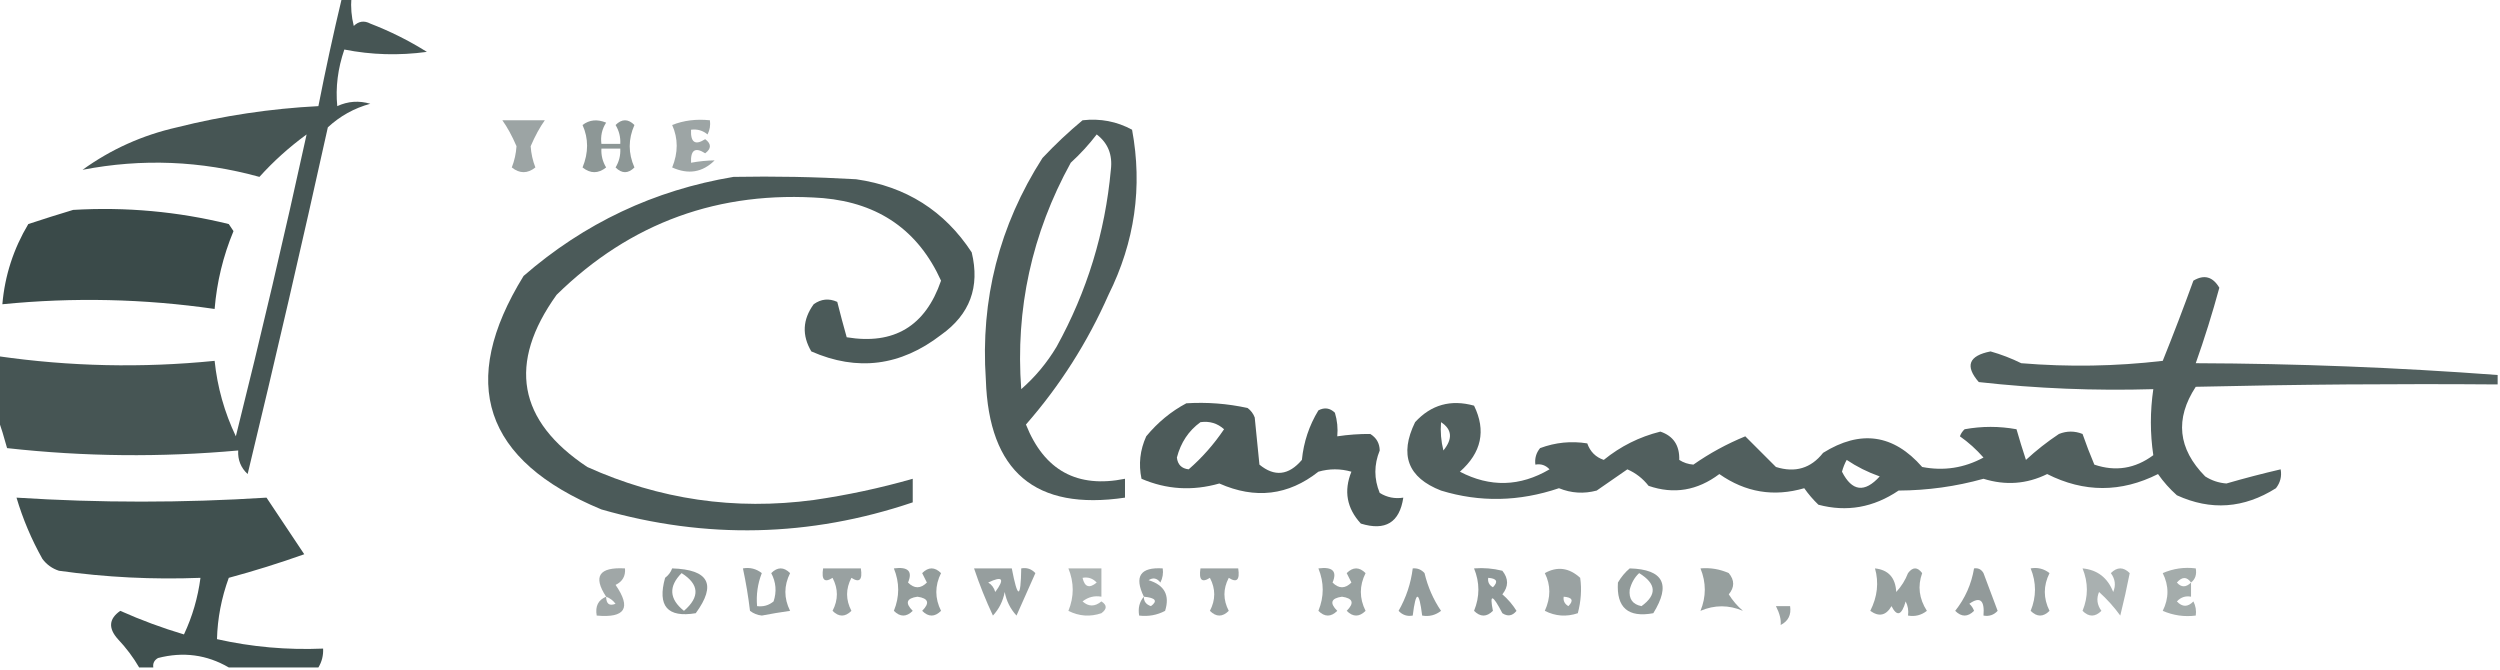
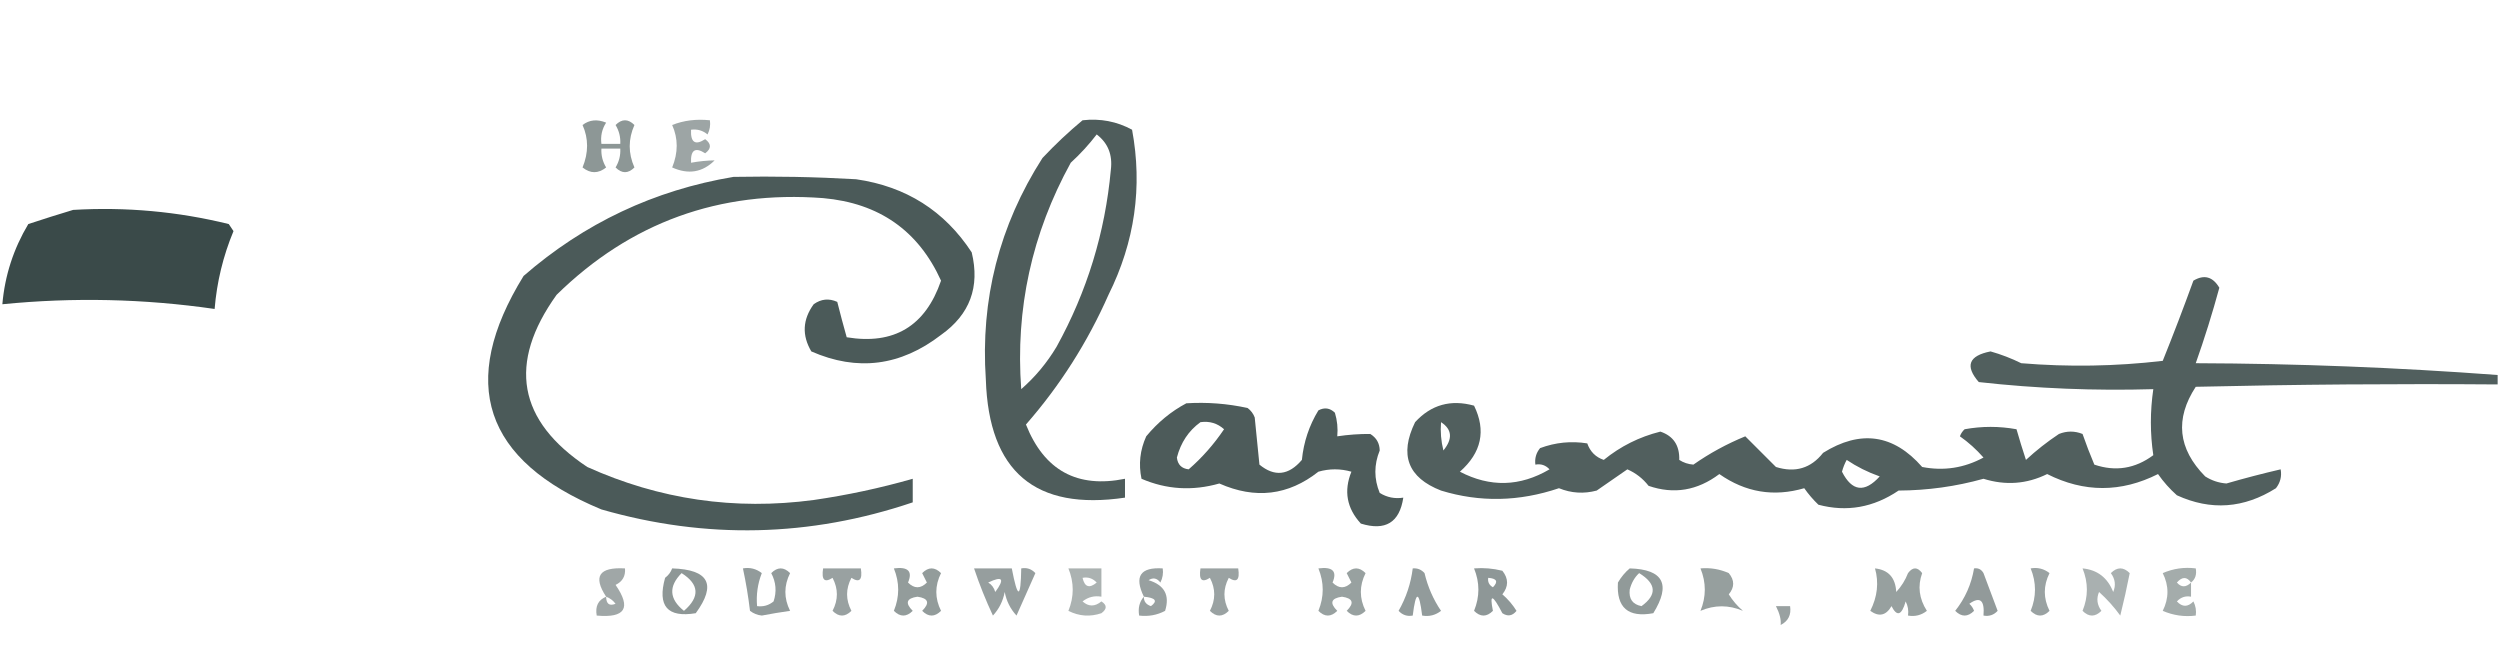
<svg xmlns="http://www.w3.org/2000/svg" version="1.1" width="530px" height="142px" style="shape-rendering:geometricPrecision; text-rendering:geometricPrecision; image-rendering:optimizeQuality; fill-rule:evenodd; clip-rule:evenodd">
  <g>
-     <path style="opacity:0.879" fill="#2e3f3e" d="M 72.5,-0.5 C 73.167,-0.5 73.833,-0.5 74.5,-0.5C 74.338,1.527 74.504,3.527 75,5.5C 76.049,4.483 77.216,4.316 78.5,5C 82.71,6.623 86.71,8.623 90.5,11C 84.584,11.807 78.75,11.641 73,10.5C 71.614,14.539 71.114,18.539 71.5,22.5C 73.768,21.456 76.101,21.289 78.5,22C 75.085,22.935 72.085,24.602 69.5,27C 64.065,51.572 58.398,76.072 52.5,100.5C 51.05,99.15 50.383,97.484 50.5,95.5C 34.145,96.981 17.811,96.815 1.5,95C 0.883,92.723 0.216,90.556 -0.5,88.5C -0.5,84.167 -0.5,79.833 -0.5,75.5C 14.786,77.707 30.12,78.04 45.5,76.5C 46.079,82.072 47.579,87.406 50,92.5C 55.335,71.163 60.335,49.83 65,28.5C 61.305,31.2 57.972,34.2 55,37.5C 42.575,34.066 30.075,33.566 17.5,36C 23.522,31.655 30.189,28.655 37.5,27C 47.359,24.523 57.359,23.023 67.5,22.5C 69.008,14.8 70.675,7.133 72.5,-0.5 Z" />
-   </g>
+     </g>
  <g>
-     <path style="opacity:0.471" fill="#2e3f3e" d="M 106.5,25.5 C 109.5,25.5 112.5,25.5 115.5,25.5C 114.447,26.968 113.447,28.801 112.5,31C 112.603,32.562 112.937,34.062 113.5,35.5C 111.833,36.833 110.167,36.833 108.5,35.5C 109.063,34.062 109.397,32.562 109.5,31C 108.553,28.801 107.553,26.968 106.5,25.5 Z" />
-   </g>
+     </g>
  <g>
    <path style="opacity:0.54" fill="#2e3f3e" d="M 123.5,26.5 C 124.946,25.387 126.613,25.22 128.5,26C 127.62,27.356 127.286,28.856 127.5,30.5C 128.833,30.5 130.167,30.5 131.5,30.5C 131.579,29.07 131.246,27.736 130.5,26.5C 131.833,25.167 133.167,25.167 134.5,26.5C 133.167,29.5 133.167,32.5 134.5,35.5C 133.167,36.833 131.833,36.833 130.5,35.5C 131.246,34.264 131.579,32.931 131.5,31.5C 130.167,31.5 128.833,31.5 127.5,31.5C 127.421,32.931 127.754,34.264 128.5,35.5C 126.833,36.833 125.167,36.833 123.5,35.5C 124.783,32.365 124.783,29.365 123.5,26.5 Z" />
  </g>
  <g>
    <path style="opacity:0.467" fill="#2e3f3e" d="M 142.5,26.5 C 144.948,25.527 147.615,25.194 150.5,25.5C 150.649,26.552 150.483,27.552 150,28.5C 148.989,27.663 147.822,27.33 146.5,27.5C 146.38,30.205 147.38,30.872 149.5,29.5C 150.833,30.5 150.833,31.5 149.5,32.5C 147.38,31.128 146.38,31.795 146.5,34.5C 148.226,34.185 149.893,34.019 151.5,34C 148.938,36.551 145.938,37.051 142.5,35.5C 143.783,32.365 143.783,29.365 142.5,26.5 Z" />
  </g>
  <g>
    <path style="opacity:0.846" fill="#2e3f3e" d="M 229.5,25.5 C 233.257,25.071 236.757,25.738 240,27.5C 242.246,39.63 240.579,51.296 235,62.5C 230.54,72.598 224.707,81.764 217.5,90C 221.37,99.729 228.37,103.562 238.5,101.5C 238.5,102.833 238.5,104.167 238.5,105.5C 219.467,108.315 209.634,99.981 209,80.5C 207.835,63.492 211.835,47.825 221,33.5C 223.729,30.601 226.562,27.934 229.5,25.5 Z M 232.5,28.5 C 234.894,30.332 235.894,32.832 235.5,36C 234.286,49.308 230.453,61.808 224,73.5C 221.966,76.909 219.466,79.909 216.5,82.5C 215.246,65.508 218.746,49.508 227,34.5C 229.04,32.63 230.873,30.63 232.5,28.5 Z" />
  </g>
  <g>
    <path style="opacity:0.859" fill="#2e3f3e" d="M 155.5,37.5 C 164.173,37.334 172.84,37.5 181.5,38C 192.073,39.527 200.239,44.694 206,53.5C 207.779,60.834 205.612,66.667 199.5,71C 190.915,77.616 181.749,78.783 172,74.5C 169.981,71.082 170.147,67.749 172.5,64.5C 174.074,63.369 175.741,63.203 177.5,64C 178.12,66.473 178.786,68.973 179.5,71.5C 189.522,73.154 196.188,69.154 199.5,59.5C 194.69,48.887 186.356,43.053 174.5,42C 152.492,40.334 133.658,47.167 118,62.5C 107.587,77.028 109.753,89.195 124.5,99C 139.781,105.897 155.781,108.231 172.5,106C 179.623,104.969 186.623,103.469 193.5,101.5C 193.5,103.167 193.5,104.833 193.5,106.5C 171.681,113.87 149.681,114.37 127.5,108C 102.54,97.643 97.04,81.143 111,58.5C 123.882,47.308 138.716,40.308 155.5,37.5 Z" />
  </g>
  <g>
    <path style="opacity:0.94" fill="#2e3f3e" d="M 15.5,44.5 C 26.684,43.84 37.684,44.84 48.5,47.5C 48.833,48 49.167,48.5 49.5,49C 47.301,54.294 45.968,59.794 45.5,65.5C 30.551,63.336 15.551,63.003 0.5,64.5C 1.023,58.431 2.856,52.765 6,47.5C 9.245,46.428 12.411,45.428 15.5,44.5 Z" />
  </g>
  <g>
    <path style="opacity:0.83" fill="#2e3f3e" d="M 529.5,79.5 C 529.5,80.167 529.5,80.833 529.5,81.5C 508.164,81.333 486.831,81.5 465.5,82C 461.048,88.803 461.715,95.137 467.5,101C 468.873,101.875 470.373,102.375 472,102.5C 475.821,101.392 479.655,100.392 483.5,99.5C 483.762,100.978 483.429,102.311 482.5,103.5C 475.699,107.795 468.699,108.295 461.5,105C 459.981,103.649 458.648,102.149 457.5,100.5C 449.654,104.448 441.821,104.448 434,100.5C 429.678,102.627 425.178,102.96 420.5,101.5C 414.646,103.135 408.646,103.968 402.5,104C 397.17,107.602 391.503,108.602 385.5,107C 384.382,105.926 383.382,104.76 382.5,103.5C 376.036,105.386 370.036,104.386 364.5,100.5C 359.846,104.01 354.846,104.843 349.5,103C 348.275,101.437 346.775,100.27 345,99.5C 342.844,100.985 340.677,102.485 338.5,104C 335.77,104.728 333.103,104.562 330.5,103.5C 322.059,106.357 313.726,106.523 305.5,104C 298.454,101.256 296.62,96.423 300,89.5C 303.396,85.797 307.563,84.631 312.5,86C 315.084,91.289 314.084,95.956 309.5,100C 315.898,103.347 322.232,103.18 328.5,99.5C 327.675,98.614 326.675,98.281 325.5,98.5C 325.33,97.178 325.663,96.011 326.5,95C 329.768,93.787 333.101,93.454 336.5,94C 337.119,95.757 338.286,96.924 340,97.5C 343.557,94.608 347.557,92.608 352,91.5C 354.76,92.432 356.093,94.432 356,97.5C 356.893,98.081 357.893,98.415 359,98.5C 362.405,96.112 366.072,94.112 370,92.5C 372.145,94.645 374.312,96.812 376.5,99C 380.584,100.282 383.918,99.281 386.5,96C 394.425,91.055 401.425,92.055 407.5,99C 412.072,99.887 416.405,99.22 420.5,97C 418.985,95.274 417.318,93.774 415.5,92.5C 415.709,91.914 416.043,91.414 416.5,91C 420.167,90.333 423.833,90.333 427.5,91C 428.113,93.147 428.779,95.314 429.5,97.5C 431.69,95.476 434.023,93.643 436.5,92C 438.167,91.333 439.833,91.333 441.5,92C 442.255,94.175 443.088,96.341 444,98.5C 448.486,100.025 452.652,99.359 456.5,96.5C 455.815,91.888 455.815,87.221 456.5,82.5C 444.12,82.87 431.786,82.37 419.5,81C 416.533,77.575 417.366,75.409 422,74.5C 424.245,75.137 426.412,75.97 428.5,77C 438.517,77.832 448.517,77.666 458.5,76.5C 460.765,70.872 462.931,65.206 465,59.5C 467.274,58.144 469.107,58.644 470.5,61C 469.026,66.422 467.359,71.755 465.5,77C 486.886,77.075 508.219,77.909 529.5,79.5 Z M 305.5,89.5 C 307.847,91.03 308.014,93.03 306,95.5C 305.505,93.527 305.338,91.527 305.5,89.5 Z M 391.5,97.5 C 393.637,98.942 395.97,100.109 398.5,101C 395.295,104.529 392.628,104.195 390.5,100C 390.743,99.098 391.077,98.265 391.5,97.5 Z" />
  </g>
  <g>
    <path style="opacity:0.849" fill="#2e3f3e" d="M 251.5,85.5 C 255.902,85.228 260.235,85.561 264.5,86.5C 265.192,87.025 265.692,87.692 266,88.5C 266.333,91.833 266.667,95.167 267,98.5C 270.199,101.129 273.199,100.796 276,97.5C 276.373,93.715 277.539,90.215 279.5,87C 280.784,86.316 281.951,86.483 283,87.5C 283.494,89.134 283.66,90.801 283.5,92.5C 285.869,92.149 288.203,91.982 290.5,92C 291.804,92.804 292.471,93.971 292.5,95.5C 291.27,98.524 291.27,101.524 292.5,104.5C 294.045,105.452 295.712,105.785 297.5,105.5C 296.707,110.776 293.707,112.609 288.5,111C 285.512,107.748 284.845,104.082 286.5,100C 284.167,99.333 281.833,99.333 279.5,100C 273.115,105.04 266.115,105.874 258.5,102.5C 252.812,104.122 247.312,103.789 242,101.5C 241.348,98.406 241.682,95.406 243,92.5C 245.441,89.546 248.275,87.213 251.5,85.5 Z M 254.5,89.5 C 256.429,89.231 258.095,89.731 259.5,91C 257.329,94.215 254.829,97.048 252,99.5C 250.5,99.333 249.667,98.5 249.5,97C 250.33,93.809 251.997,91.309 254.5,89.5 Z" />
  </g>
  <g>
-     <path style="opacity:0.908" fill="#2e3f3e" d="M 67.5,141.5 C 61.167,141.5 54.833,141.5 48.5,141.5C 43.84,138.787 38.84,138.12 33.5,139.5C 32.703,139.957 32.369,140.624 32.5,141.5C 31.5,141.5 30.5,141.5 29.5,141.5C 28.252,139.351 26.752,137.351 25,135.5C 22.912,133.176 23.079,131.176 25.5,129.5C 29.912,131.47 34.412,133.137 39,134.5C 40.78,130.719 41.947,126.719 42.5,122.5C 32.434,122.895 22.434,122.395 12.5,121C 11.069,120.535 9.903,119.701 9,118.5C 6.679,114.371 4.846,110.037 3.5,105.5C 21.122,106.625 38.789,106.625 56.5,105.5C 59.167,109.5 61.833,113.5 64.5,117.5C 59.222,119.378 53.888,121.045 48.5,122.5C 46.949,126.753 46.116,131.086 46,135.5C 53.363,137.159 60.863,137.825 68.5,137.5C 68.567,138.959 68.234,140.292 67.5,141.5 Z" />
-   </g>
+     </g>
  <g>
    <path style="opacity:0.457" fill="#2e3f3e" d="M 128.5,126.5 C 125.669,122.189 127.003,120.189 132.5,120.5C 132.64,122.124 131.973,123.29 130.5,124C 133.888,128.891 132.555,131.058 126.5,130.5C 126.157,128.517 126.824,127.183 128.5,126.5 Z M 128.5,126.5 C 129.289,126.783 129.956,127.283 130.5,128C 129.184,128.528 128.517,128.028 128.5,126.5 Z" />
  </g>
  <g>
    <path style="opacity:0.542" fill="#2e3f3e" d="M 142.5,120.5 C 150.288,120.746 151.954,123.913 147.5,130C 141.498,130.993 139.332,128.493 141,122.5C 141.717,121.956 142.217,121.289 142.5,120.5 Z M 144.5,121.5 C 148.255,123.877 148.421,126.544 145,129.5C 141.868,126.987 141.701,124.32 144.5,121.5 Z" />
  </g>
  <g>
    <path style="opacity:0.516" fill="#2e3f3e" d="M 157.5,120.5 C 158.978,120.238 160.311,120.571 161.5,121.5C 160.626,123.747 160.292,126.08 160.5,128.5C 161.822,128.67 162.989,128.337 164,127.5C 164.687,125.432 164.52,123.432 163.5,121.5C 164.833,120.167 166.167,120.167 167.5,121.5C 166.167,124.167 166.167,126.833 167.5,129.5C 165.474,129.787 163.474,130.12 161.5,130.5C 160.558,130.392 159.725,130.059 159,129.5C 158.637,126.456 158.137,123.456 157.5,120.5 Z" />
  </g>
  <g>
    <path style="opacity:0.486" fill="#2e3f3e" d="M 174.5,120.5 C 177.167,120.5 179.833,120.5 182.5,120.5C 182.881,122.942 182.214,123.609 180.5,122.5C 179.276,124.828 179.276,127.161 180.5,129.5C 179.167,130.833 177.833,130.833 176.5,129.5C 177.724,127.161 177.724,124.828 176.5,122.5C 174.786,123.609 174.119,122.942 174.5,120.5 Z" />
  </g>
  <g>
    <path style="opacity:0.513" fill="#2e3f3e" d="M 189.5,120.5 C 192.523,120.105 193.523,121.105 192.5,123.5C 193.833,124.833 195.167,124.833 196.5,123.5C 196.167,122.833 195.833,122.167 195.5,121.5C 196.833,120.167 198.167,120.167 199.5,121.5C 198.167,124.167 198.167,126.833 199.5,129.5C 198.167,130.833 196.833,130.833 195.5,129.5C 197.167,127.833 196.833,126.833 194.5,126.5C 192.167,126.833 191.833,127.833 193.5,129.5C 192.167,130.833 190.833,130.833 189.5,129.5C 190.724,126.505 190.724,123.505 189.5,120.5 Z" />
  </g>
  <g>
    <path style="opacity:0.503" fill="#2e3f3e" d="M 206.5,120.5 C 209.167,120.5 211.833,120.5 214.5,120.5C 215.742,127.008 216.408,127.008 216.5,120.5C 217.675,120.281 218.675,120.614 219.5,121.5C 218.164,124.51 216.831,127.51 215.5,130.5C 214.194,129.088 213.36,127.421 213,125.5C 212.64,127.421 211.806,129.088 210.5,130.5C 208.967,127.232 207.634,123.899 206.5,120.5 Z M 209.5,123.5 C 212.557,122.03 213.057,122.697 211,125.5C 210.722,124.584 210.222,123.918 209.5,123.5 Z" />
  </g>
  <g>
    <path style="opacity:0.4" fill="#2e3f3e" d="M 226.5,120.5 C 228.833,120.5 231.167,120.5 233.5,120.5C 233.5,122.5 233.5,124.5 233.5,126.5C 232.022,126.238 230.689,126.571 229.5,127.5C 230.776,128.645 232.109,128.645 233.5,127.5C 234.711,128.274 234.711,129.107 233.5,130C 231.098,130.814 228.765,130.647 226.5,129.5C 227.724,126.505 227.724,123.505 226.5,120.5 Z M 229.5,122.5 C 230.675,122.281 231.675,122.614 232.5,123.5C 230.948,124.798 229.948,124.465 229.5,122.5 Z" />
  </g>
  <g>
    <path style="opacity:0.489" fill="#2e3f3e" d="M 242.5,126.5 C 240.406,122.201 241.74,120.201 246.5,120.5C 246.649,121.552 246.483,122.552 246,123.5C 245.282,122.549 244.449,122.383 243.5,123C 246.875,124.029 248.042,126.196 247,129.5C 245.301,130.406 243.467,130.739 241.5,130.5C 241.232,128.901 241.566,127.568 242.5,126.5 Z M 242.5,126.5 C 244.983,126.73 245.483,127.397 244,128.5C 242.97,128.164 242.47,127.497 242.5,126.5 Z" />
  </g>
  <g>
    <path style="opacity:0.484" fill="#2e3f3e" d="M 254.5,120.5 C 257.167,120.5 259.833,120.5 262.5,120.5C 262.881,122.942 262.214,123.609 260.5,122.5C 259.276,124.828 259.276,127.161 260.5,129.5C 259.167,130.833 257.833,130.833 256.5,129.5C 257.724,127.161 257.724,124.828 256.5,122.5C 254.786,123.609 254.119,122.942 254.5,120.5 Z" />
  </g>
  <g>
    <path style="opacity:0.491" fill="#2e3f3e" d="M 279.5,120.5 C 282.523,120.105 283.523,121.105 282.5,123.5C 283.833,124.833 285.167,124.833 286.5,123.5C 286.167,122.833 285.833,122.167 285.5,121.5C 286.833,120.167 288.167,120.167 289.5,121.5C 288.167,124.167 288.167,126.833 289.5,129.5C 288.167,130.833 286.833,130.833 285.5,129.5C 287.167,127.833 286.833,126.833 284.5,126.5C 282.167,126.833 281.833,127.833 283.5,129.5C 282.167,130.833 280.833,130.833 279.5,129.5C 280.724,126.505 280.724,123.505 279.5,120.5 Z" />
  </g>
  <g>
    <path style="opacity:0.517" fill="#2e3f3e" d="M 299.5,120.5 C 300.496,120.414 301.329,120.748 302,121.5C 302.689,124.408 303.855,127.075 305.5,129.5C 304.311,130.429 302.978,130.762 301.5,130.5C 300.833,125.167 300.167,125.167 299.5,130.5C 298.325,130.719 297.325,130.386 296.5,129.5C 298.105,126.686 299.105,123.686 299.5,120.5 Z" />
  </g>
  <g>
    <path style="opacity:0.536" fill="#2e3f3e" d="M 312.5,120.5 C 314.527,120.338 316.527,120.505 318.5,121C 319.833,122.667 319.833,124.333 318.5,126C 319.687,127.019 320.687,128.186 321.5,129.5C 320.635,130.583 319.635,130.749 318.5,130C 316.415,125.972 315.749,125.805 316.5,129.5C 315.167,130.833 313.833,130.833 312.5,129.5C 313.724,126.505 313.724,123.505 312.5,120.5 Z M 315.5,122.5 C 317.337,122.639 317.67,123.306 316.5,124.5C 315.702,124.043 315.369,123.376 315.5,122.5 Z" />
  </g>
  <g>
-     <path style="opacity:0.484" fill="#2e3f3e" d="M 327.5,121.5 C 330.143,120.021 332.643,120.354 335,122.5C 335.349,124.897 335.182,127.397 334.5,130C 332.098,130.814 329.765,130.647 327.5,129.5C 328.776,126.697 328.776,124.03 327.5,121.5 Z M 331.5,126.5 C 333.337,126.639 333.67,127.306 332.5,128.5C 331.702,128.043 331.369,127.376 331.5,126.5 Z" />
-   </g>
+     </g>
  <g>
    <path style="opacity:0.524" fill="#2e3f3e" d="M 345.5,120.5 C 352.628,120.706 354.294,123.873 350.5,130C 345.16,130.989 342.66,128.822 343,123.5C 343.698,122.309 344.531,121.309 345.5,120.5 Z M 347.5,121.5 C 351.161,123.749 351.327,126.083 348,128.5C 346.115,128.138 345.281,126.971 345.5,125C 345.862,123.566 346.528,122.399 347.5,121.5 Z" />
  </g>
  <g>
    <path style="opacity:0.497" fill="#2e3f3e" d="M 360.5,120.5 C 362.591,120.318 364.591,120.652 366.5,121.5C 367.747,123.006 367.747,124.506 366.5,126C 367.313,127.314 368.313,128.481 369.5,129.5C 366.487,128.217 363.487,128.217 360.5,129.5C 361.724,126.505 361.724,123.505 360.5,120.5 Z" />
  </g>
  <g>
    <path style="opacity:0.495" fill="#2e3f3e" d="M 397.5,120.5 C 400.346,120.809 401.846,122.475 402,125.5C 403.084,124.335 403.917,123.002 404.5,121.5C 405.5,120.167 406.5,120.167 407.5,121.5C 406.509,124.244 406.843,126.911 408.5,129.5C 407.311,130.429 405.978,130.762 404.5,130.5C 404.649,129.448 404.483,128.448 404,127.5C 403.16,130.464 402.16,130.797 401,128.5C 399.847,130.497 398.347,130.83 396.5,129.5C 398.012,126.514 398.345,123.514 397.5,120.5 Z" />
  </g>
  <g>
    <path style="opacity:0.521" fill="#2e3f3e" d="M 418.5,120.5 C 419.376,120.369 420.043,120.702 420.5,121.5C 421.5,124.167 422.5,126.833 423.5,129.5C 422.675,130.386 421.675,130.719 420.5,130.5C 420.767,127.225 419.767,126.392 417.5,128C 417.957,128.414 418.291,128.914 418.5,129.5C 417.167,130.833 415.833,130.833 414.5,129.5C 416.608,126.843 417.941,123.843 418.5,120.5 Z" />
  </g>
  <g>
    <path style="opacity:0.483" fill="#2e3f3e" d="M 430.5,120.5 C 431.978,120.238 433.311,120.571 434.5,121.5C 433.167,124.167 433.167,126.833 434.5,129.5C 433.167,130.833 431.833,130.833 430.5,129.5C 431.724,126.505 431.724,123.505 430.5,120.5 Z" />
  </g>
  <g>
    <path style="opacity:0.408" fill="#2e3f3e" d="M 441.5,120.5 C 444.642,120.799 446.809,122.466 448,125.5C 448.595,124.101 448.428,122.768 447.5,121.5C 448.833,120.167 450.167,120.167 451.5,121.5C 450.915,124.503 450.248,127.503 449.5,130.5C 448.185,128.684 446.685,127.017 445,125.5C 444.405,126.899 444.572,128.232 445.5,129.5C 444.167,130.833 442.833,130.833 441.5,129.5C 442.724,126.505 442.724,123.505 441.5,120.5 Z" />
  </g>
  <g>
    <path style="opacity:0.433" fill="#2e3f3e" d="M 464.5,123.5 C 464.5,124.5 464.5,125.5 464.5,126.5C 463.325,126.281 462.325,126.614 461.5,127.5C 462.651,128.731 463.817,128.731 465,127.5C 465.483,128.448 465.649,129.448 465.5,130.5C 463.076,130.808 460.743,130.474 458.5,129.5C 459.833,126.833 459.833,124.167 458.5,121.5C 460.743,120.526 463.076,120.192 465.5,120.5C 465.737,121.791 465.404,122.791 464.5,123.5 Z M 464.5,123.5 C 463.425,124.562 462.425,124.562 461.5,123.5C 462.614,122.224 463.614,122.224 464.5,123.5 Z" />
  </g>
  <g>
    <path style="opacity:0.488" fill="#2e3f3e" d="M 376.5,128.5 C 377.5,128.5 378.5,128.5 379.5,128.5C 379.778,130.346 379.111,131.68 377.5,132.5C 377.624,131.39 377.291,130.056 376.5,128.5 Z" />
  </g>
</svg>